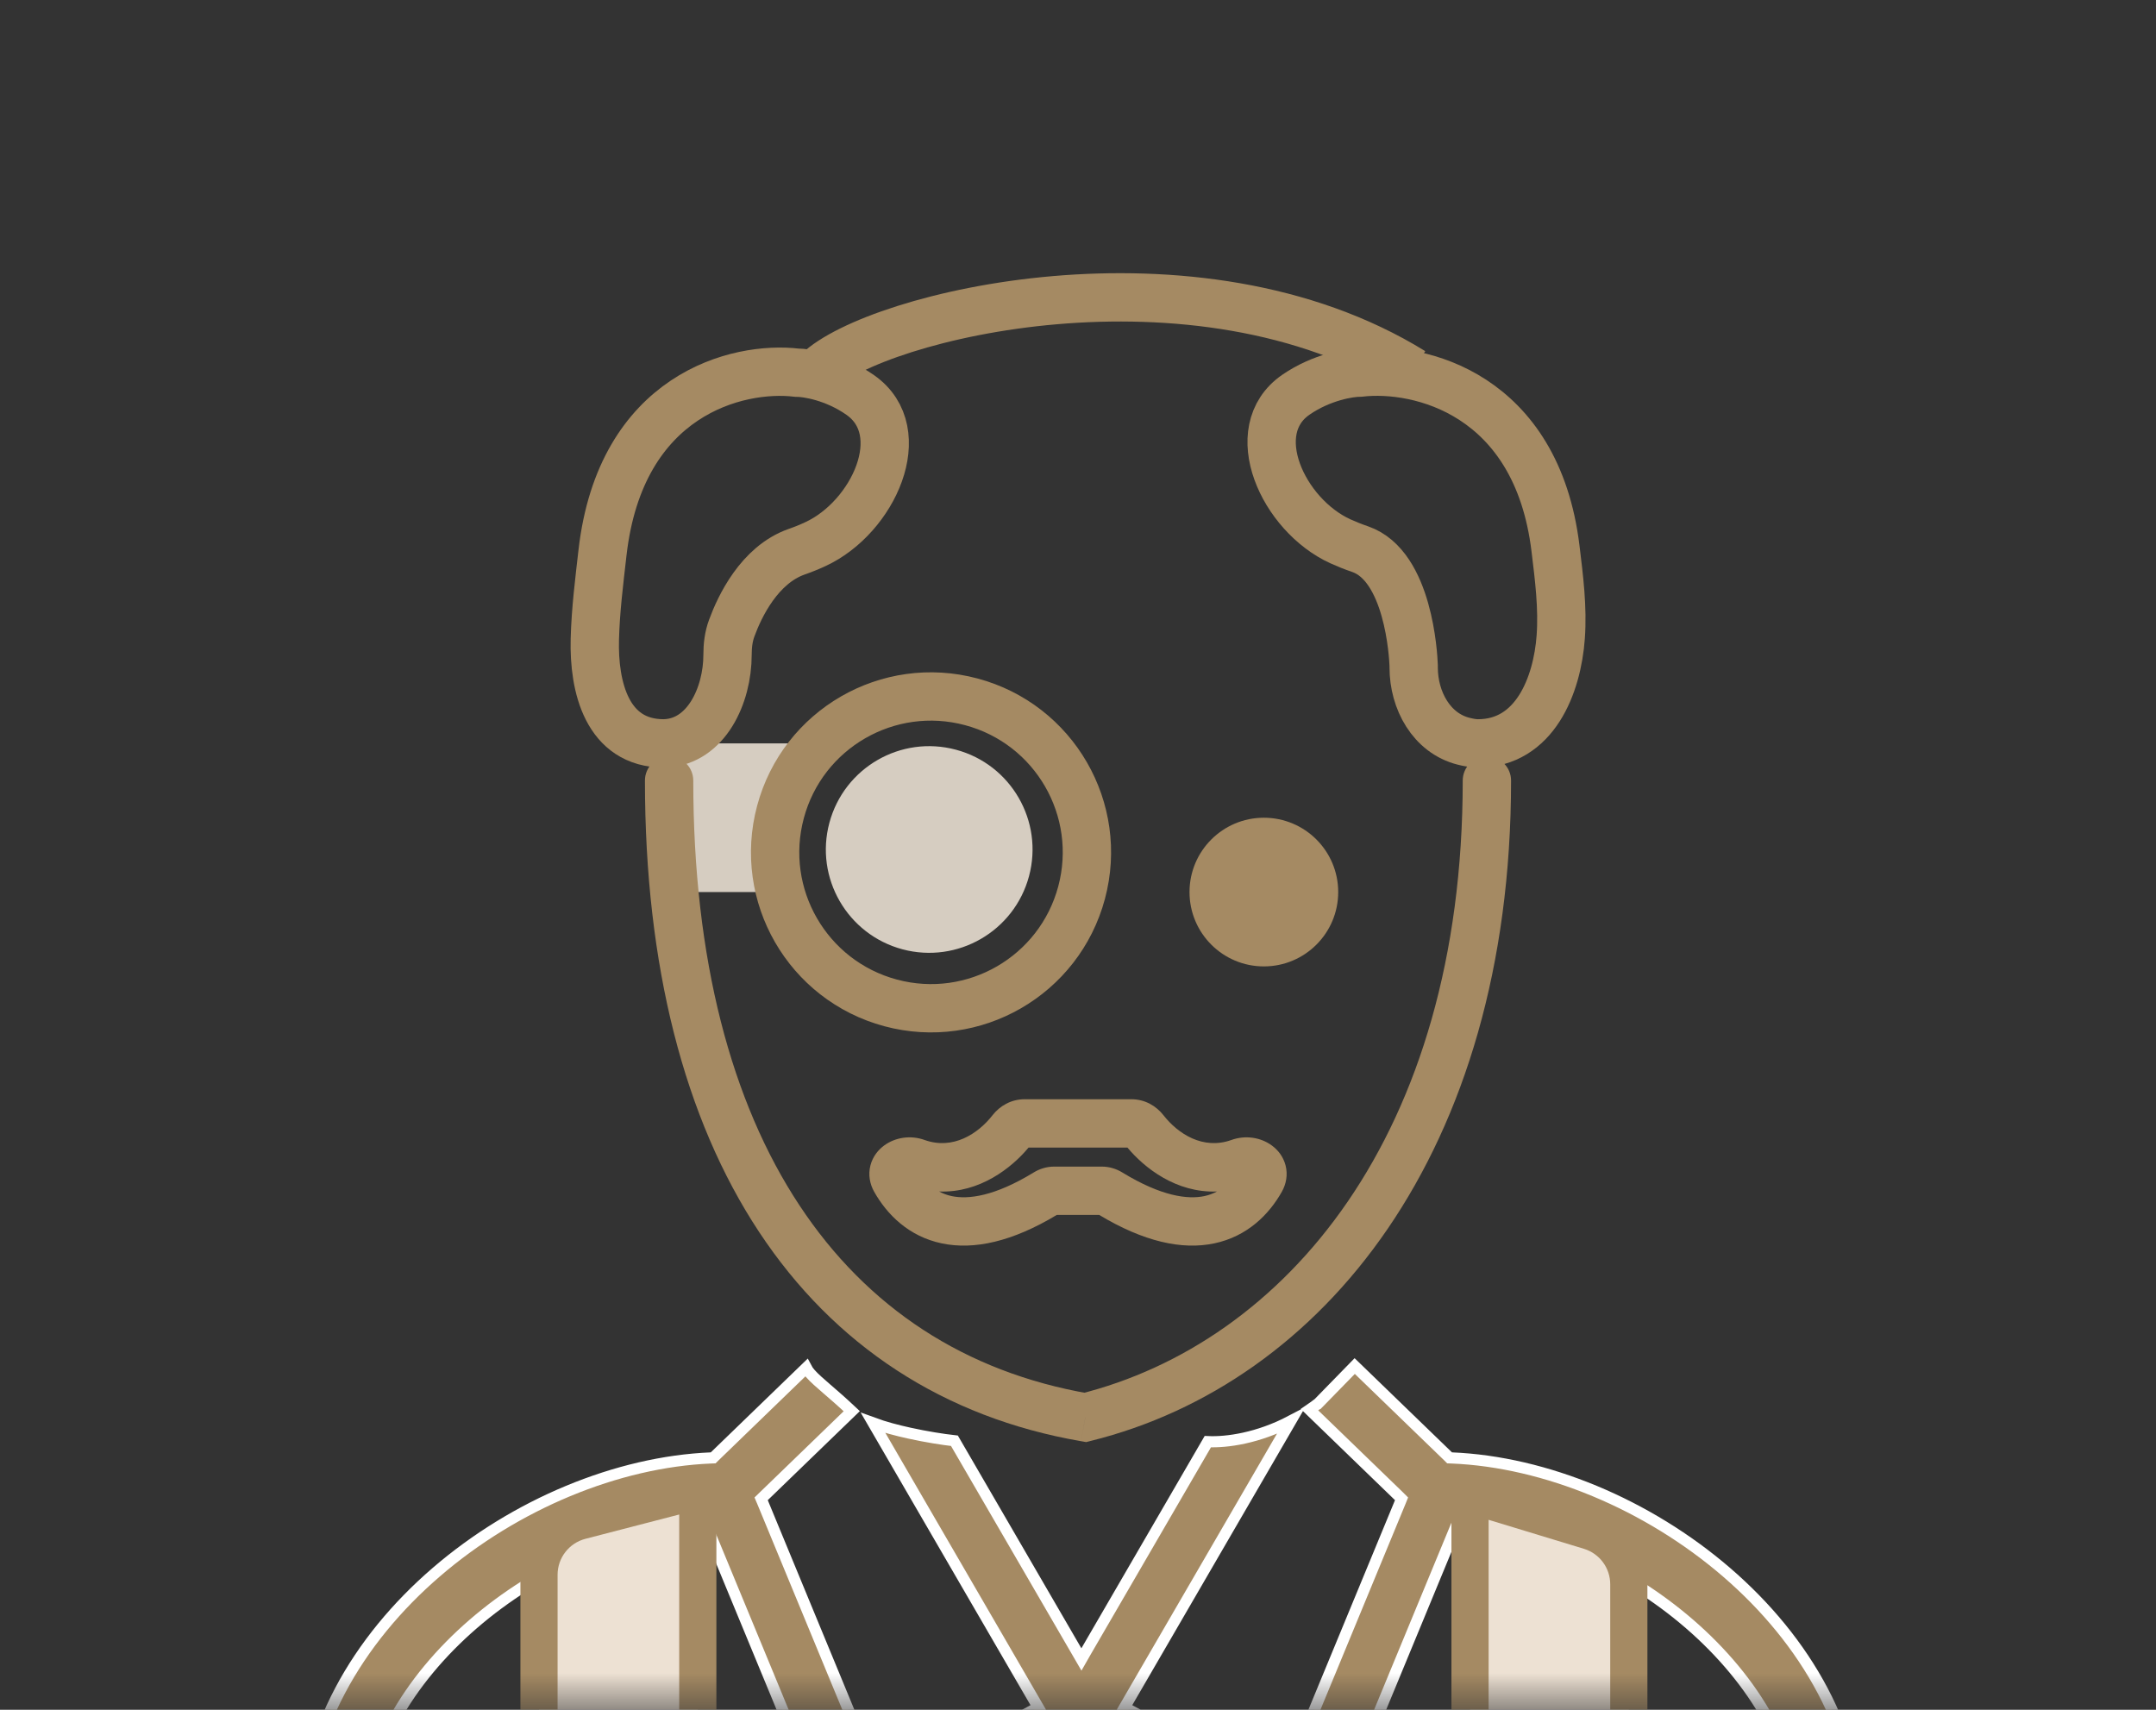
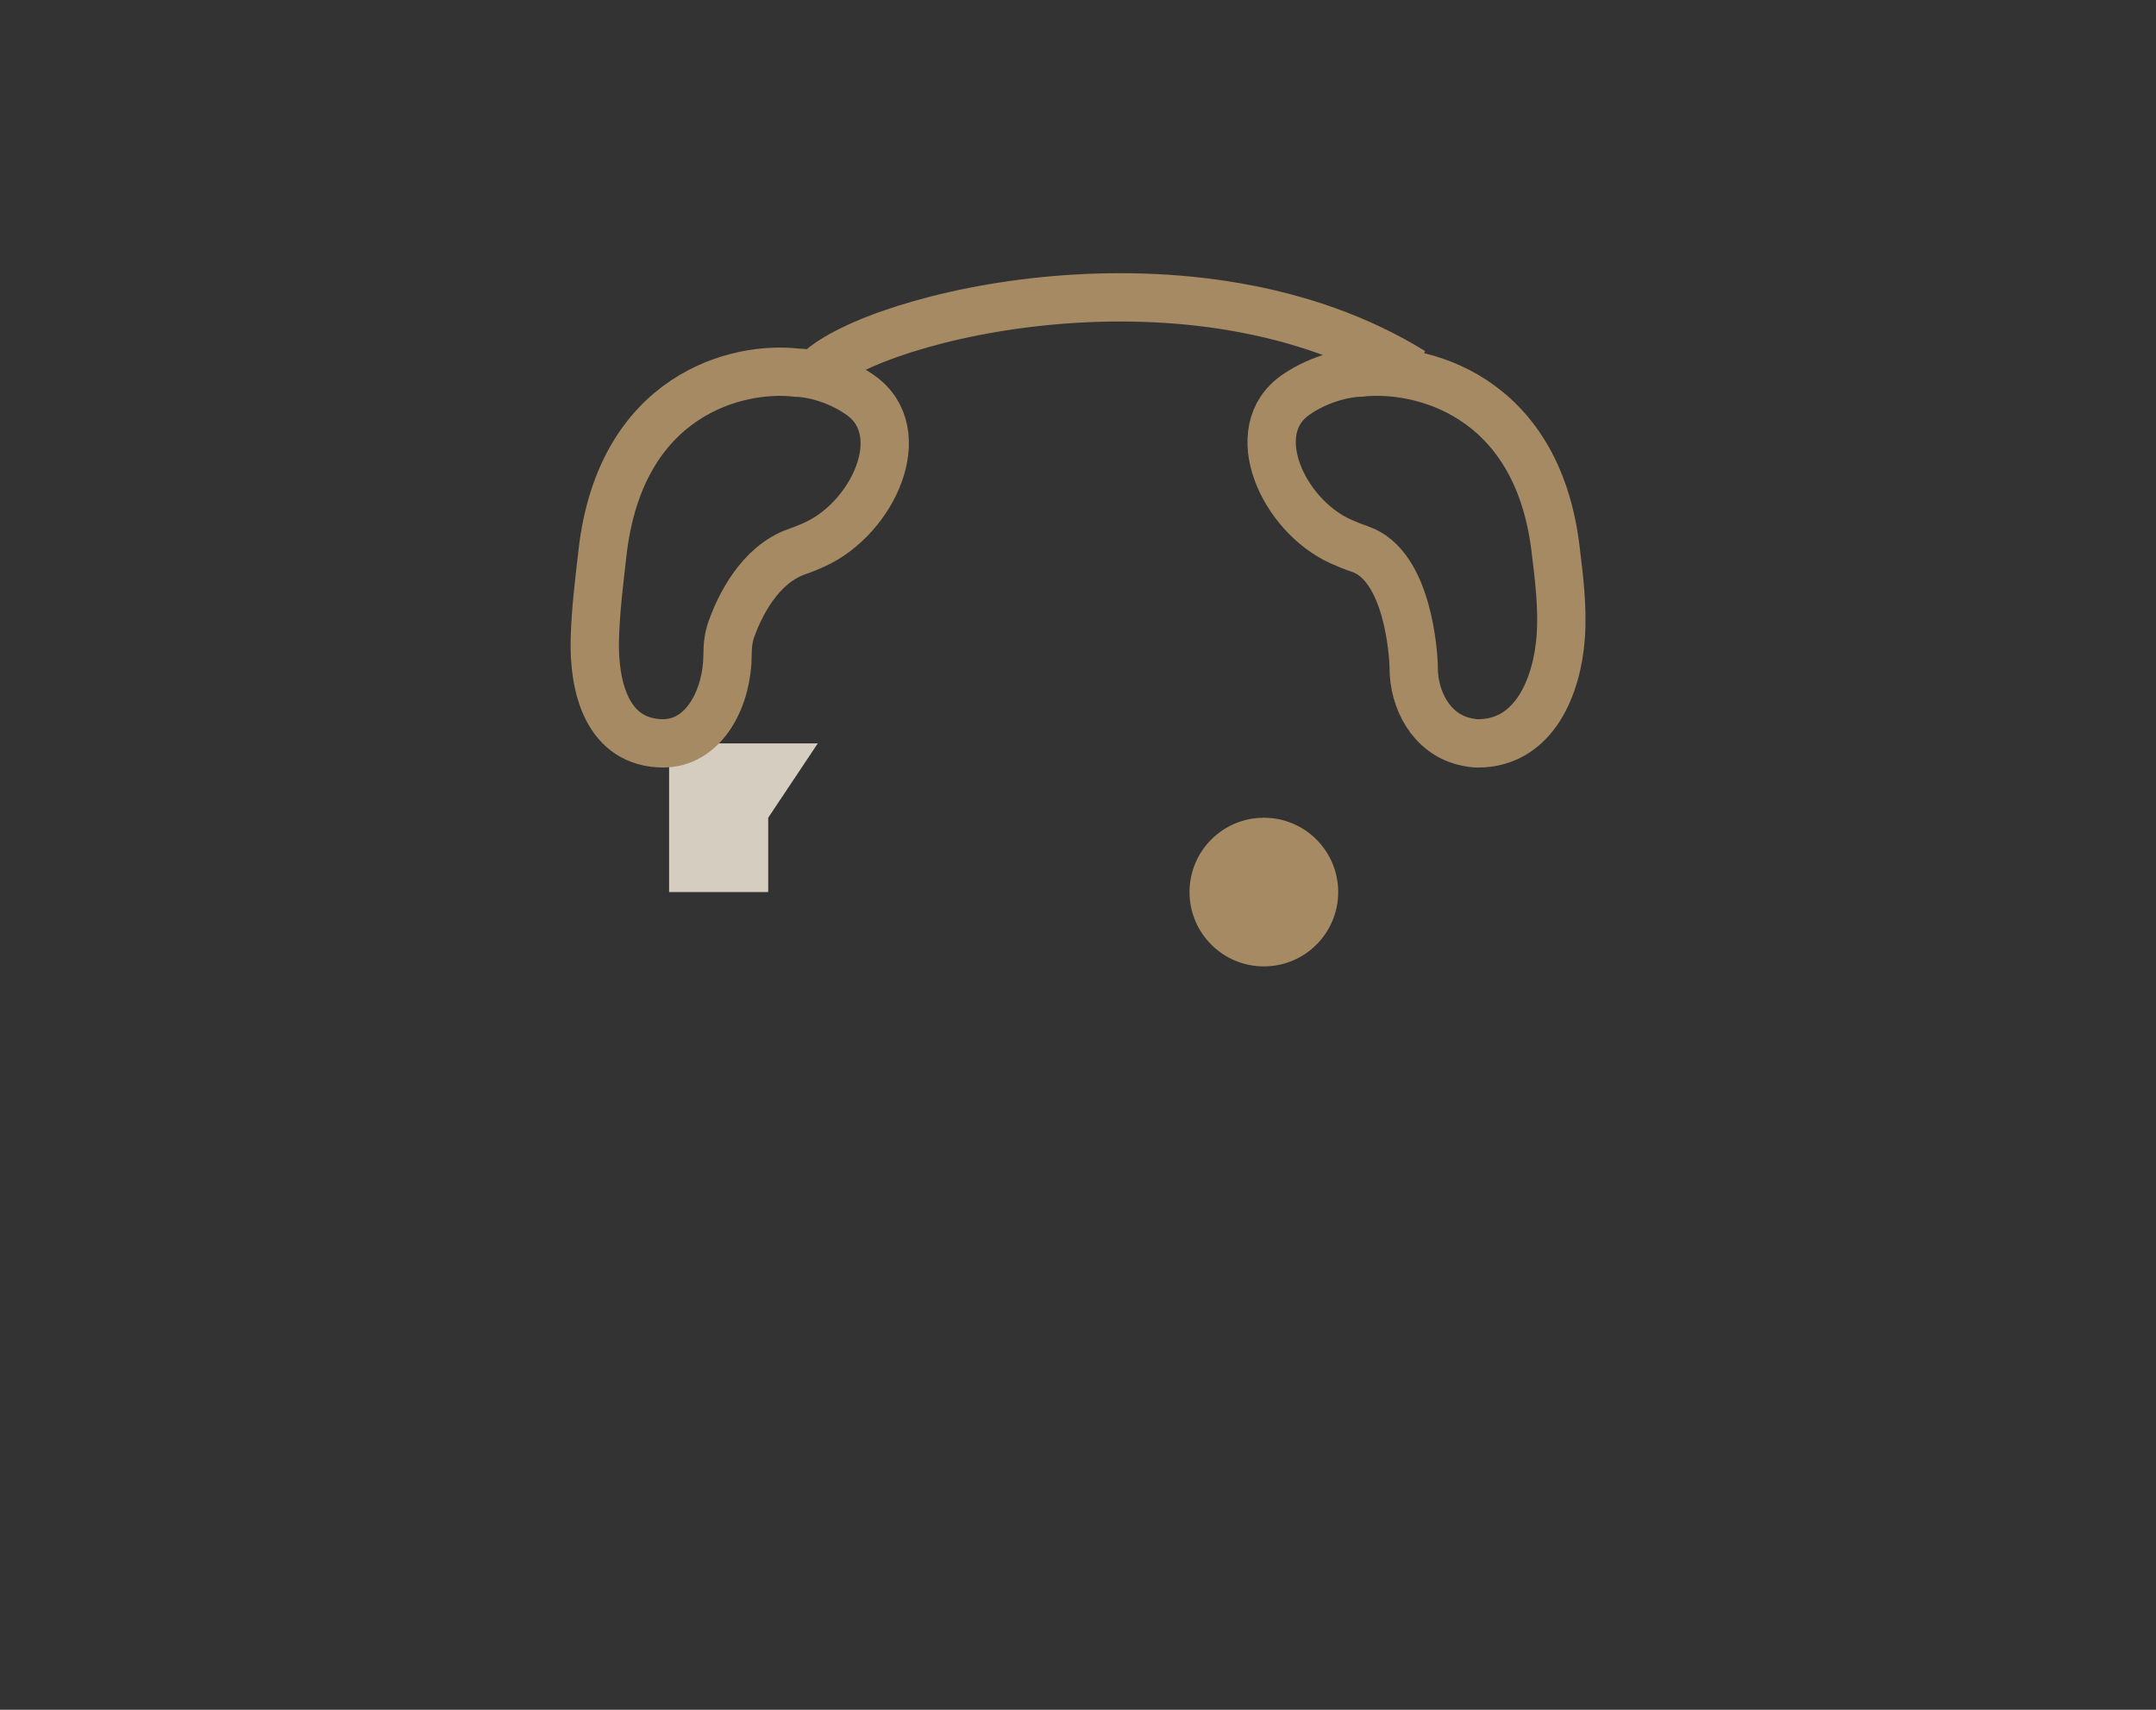
<svg xmlns="http://www.w3.org/2000/svg" width="29" height="23" viewBox="0 0 29 23" fill="none">
  <rect x="0" y="0" width="29" height="23" fill="#333333" stroke="none" />
  <path d="M9 10H11L10.333 11V12H9V10Z" fill="#D6CDC1" />
  <mask id="mask0" mask-type="alpha" maskUnits="userSpaceOnUse" x="0" y="0" width="29" height="23">
-     <path d="M0 23H14.5H29V0.591H0V23Z" fill="white" />
-   </mask>
+     </mask>
  <g mask="url(#mask0)">
-     <path d="M19.478 19.591L19.498 19.611L19.527 19.612C20.791 19.664 22.166 20.238 23.224 21.15C24.282 22.062 25.016 23.306 25.016 24.694V29.649C25.016 29.898 24.83 30.089 24.613 30.089H4.478C4.261 30.089 4.075 29.898 4.075 29.649V24.694C4.075 23.303 4.811 22.059 5.869 21.148C6.928 20.236 8.302 19.664 9.564 19.612L9.593 19.611L9.613 19.591L10.845 18.399C10.859 18.426 10.877 18.451 10.899 18.476C10.951 18.536 11.027 18.601 11.122 18.684L11.127 18.688C11.215 18.764 11.324 18.858 11.457 18.983L10.275 20.126L10.238 20.162L10.258 20.209L11.833 24.021L11.865 24.098L11.938 24.059L13.897 23.004L13.965 22.967L13.926 22.9L11.745 19.142C11.895 19.197 12.065 19.242 12.23 19.278C12.461 19.329 12.687 19.364 12.838 19.381L14.481 22.211L14.546 22.323L14.61 22.211L16.246 19.393C16.501 19.405 16.922 19.346 17.362 19.115L15.165 22.9L15.126 22.967L15.194 23.004L17.153 24.059L17.226 24.098L17.258 24.021L18.833 20.209L18.852 20.162L18.816 20.126L17.614 18.963C17.652 18.937 17.69 18.91 17.728 18.881L17.729 18.881L17.736 18.874L18.222 18.376L19.478 19.591ZM4.881 29.134V29.209H4.956H11.903H11.988H12.97H16.103H17.084H24.135H24.21V29.134V24.694C24.21 23.605 23.595 22.598 22.725 21.845C21.854 21.092 20.718 20.585 19.654 20.5L19.599 20.496L19.578 20.546L17.789 24.875C17.744 24.985 17.659 25.069 17.556 25.109L17.556 25.109C17.455 25.148 17.342 25.142 17.244 25.089C17.244 25.089 17.244 25.089 17.244 25.089L16.932 24.921L16.931 24.921L16.069 24.456L14.581 23.655L14.546 23.636L14.51 23.655L13.054 24.439L12.188 24.905L12.188 24.905L11.848 25.089C11.75 25.141 11.637 25.148 11.535 25.109C11.432 25.069 11.347 24.985 11.302 24.875L9.513 20.546L9.492 20.496L9.437 20.5C8.373 20.585 7.237 21.092 6.366 21.845C5.496 22.597 4.881 23.605 4.881 24.694V29.134Z" fill="#A58A63" stroke="white" stroke-width="0.15" />
    <path fill-rule="evenodd" clip-rule="evenodd" d="M13.78 14.787C13.598 14.787 13.447 14.879 13.352 15C13.154 15.254 12.817 15.471 12.437 15.335C12.249 15.267 12.04 15.299 11.89 15.411C11.812 15.469 11.739 15.557 11.708 15.677C11.676 15.801 11.699 15.926 11.758 16.031C11.93 16.336 12.221 16.632 12.668 16.726C13.102 16.817 13.617 16.703 14.215 16.343H14.5V15.693H14.181C14.079 15.693 13.983 15.723 13.904 15.772C13.374 16.096 13.021 16.136 12.802 16.09C12.74 16.077 12.684 16.056 12.632 16.028C13.179 16.049 13.607 15.711 13.835 15.437H14.5V14.787H13.78ZM15.22 14.787C15.402 14.787 15.553 14.879 15.648 15C15.846 15.254 16.183 15.471 16.563 15.335C16.751 15.267 16.96 15.299 17.11 15.411C17.188 15.469 17.261 15.557 17.292 15.677C17.324 15.801 17.301 15.926 17.242 16.031C17.07 16.336 16.779 16.632 16.332 16.726C15.898 16.817 15.383 16.703 14.785 16.343H14.5V15.693H14.819C14.921 15.693 15.017 15.723 15.096 15.772C15.626 16.096 15.979 16.136 16.199 16.09C16.26 16.077 16.317 16.056 16.369 16.028C15.821 16.049 15.393 15.711 15.165 15.437H14.5V14.787H15.22Z" fill="#A58A63" />
    <path d="M20.325 10.5C20.325 10.32 20.18 10.175 20 10.175C19.82 10.175 19.675 10.32 19.675 10.5H20.325ZM14.598 19.067L14.542 19.387L14.61 19.399L14.676 19.382L14.598 19.067ZM9.325 10.5C9.325 10.32 9.179 10.175 9 10.175C8.821 10.175 8.675 10.32 8.675 10.5H9.325ZM19.675 10.5C19.675 15.282 17.271 18.067 14.519 18.752L14.676 19.382C17.783 18.61 20.325 15.508 20.325 10.5H19.675ZM14.653 18.747C12.983 18.458 11.662 17.591 10.752 16.212C9.837 14.827 9.325 12.905 9.325 10.5H8.675C8.675 12.99 9.204 15.048 10.209 16.57C11.219 18.1 12.697 19.069 14.542 19.387L14.653 18.747Z" fill="#A58A63" />
    <path d="M13.841 11.787C14.04 11.046 13.6 10.283 12.858 10.085C12.117 9.886 11.355 10.326 11.156 11.068C10.957 11.809 11.397 12.571 12.139 12.77C12.88 12.968 13.642 12.528 13.841 11.787Z" fill="#D6CDC1" />
    <path d="M14.548 12.009C14.248 13.127 13.099 13.791 11.98 13.491C10.862 13.191 10.198 12.042 10.498 10.923C10.797 9.805 11.947 9.141 13.065 9.441C14.184 9.74 14.848 10.89 14.548 12.009Z" stroke="#A58A63" stroke-width="0.65" />
    <path d="M21.909 21.312C21.909 20.982 21.693 20.691 21.377 20.595L19.773 20.107V29.138H21.909V21.312Z" fill="#EDE1D3" stroke="#A58A63" stroke-width="0.5" />
    <path d="M7.25 21.184C7.25 20.842 7.481 20.544 7.812 20.458L9.386 20.05V28.977H7.25V21.184Z" fill="#EDE1D3" stroke="#A58A63" stroke-width="0.5" />
  </g>
  <path d="M11 5C11.778 4.245 16.067 3.189 19 5" stroke="#A58A63" stroke-width="0.65" />
  <path d="M8.104 7.436C8.347 5.301 9.925 4.92 10.715 5.013C10.858 5.013 11.229 5.073 11.572 5.314C12.274 5.807 11.747 6.961 10.967 7.32C10.888 7.357 10.804 7.391 10.715 7.422C10.213 7.599 9.949 8.159 9.843 8.448C9.8 8.563 9.786 8.685 9.786 8.807C9.786 9.356 9.499 9.972 8.952 9.999C8.944 10 8.937 10 8.929 10C8.164 10 7.984 9.238 8.001 8.599C8.011 8.211 8.06 7.821 8.104 7.436Z" stroke="#A58A63" stroke-width="0.65" />
  <path d="M20.923 7.38C20.67 5.294 19.088 4.921 18.295 5.012C18.151 5.012 17.777 5.072 17.432 5.309C16.733 5.79 17.257 6.929 18.028 7.281C18.112 7.319 18.201 7.355 18.295 7.387C18.946 7.611 19.01 8.816 19.015 8.952C19.015 8.961 19.015 8.969 19.015 8.978C19.015 9.423 19.256 9.863 19.687 9.971C19.758 9.989 19.823 10 19.878 10C20.645 10 20.946 9.218 20.993 8.57C21.022 8.175 20.971 7.773 20.923 7.38Z" stroke="#A58A63" stroke-width="0.65" />
  <circle cx="17" cy="12" r="1" fill="#A58A63" />
</svg>